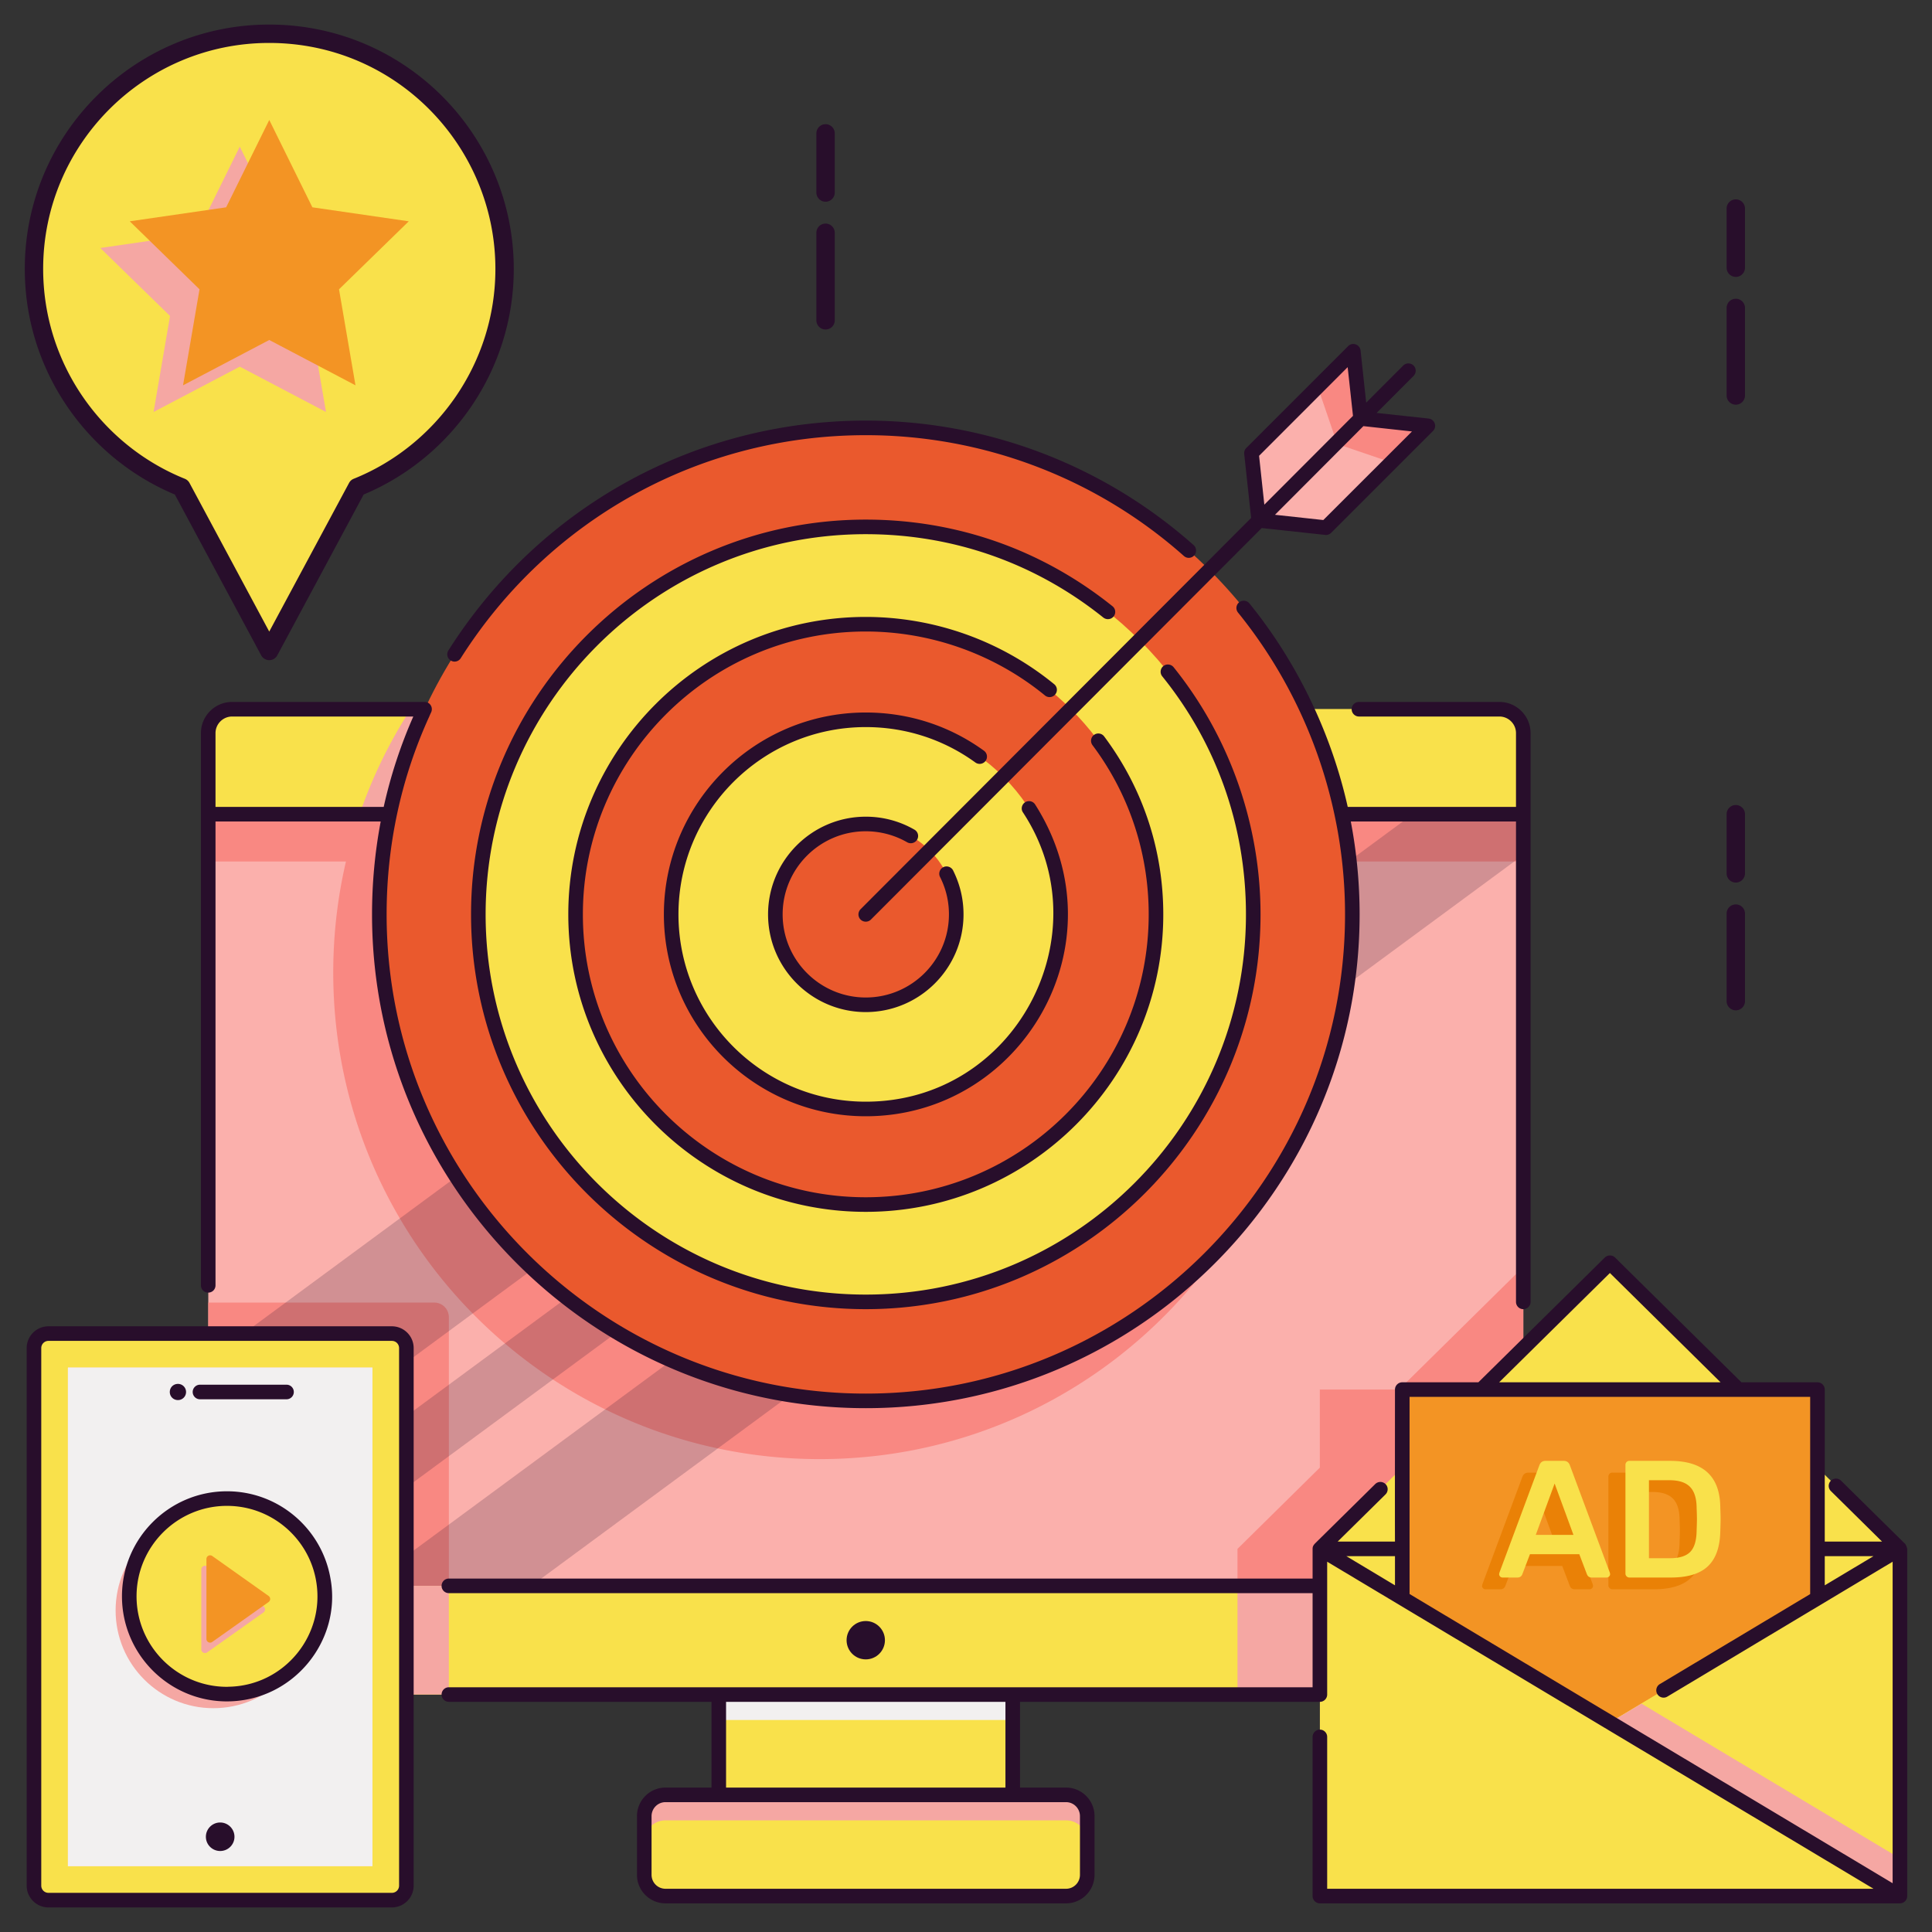
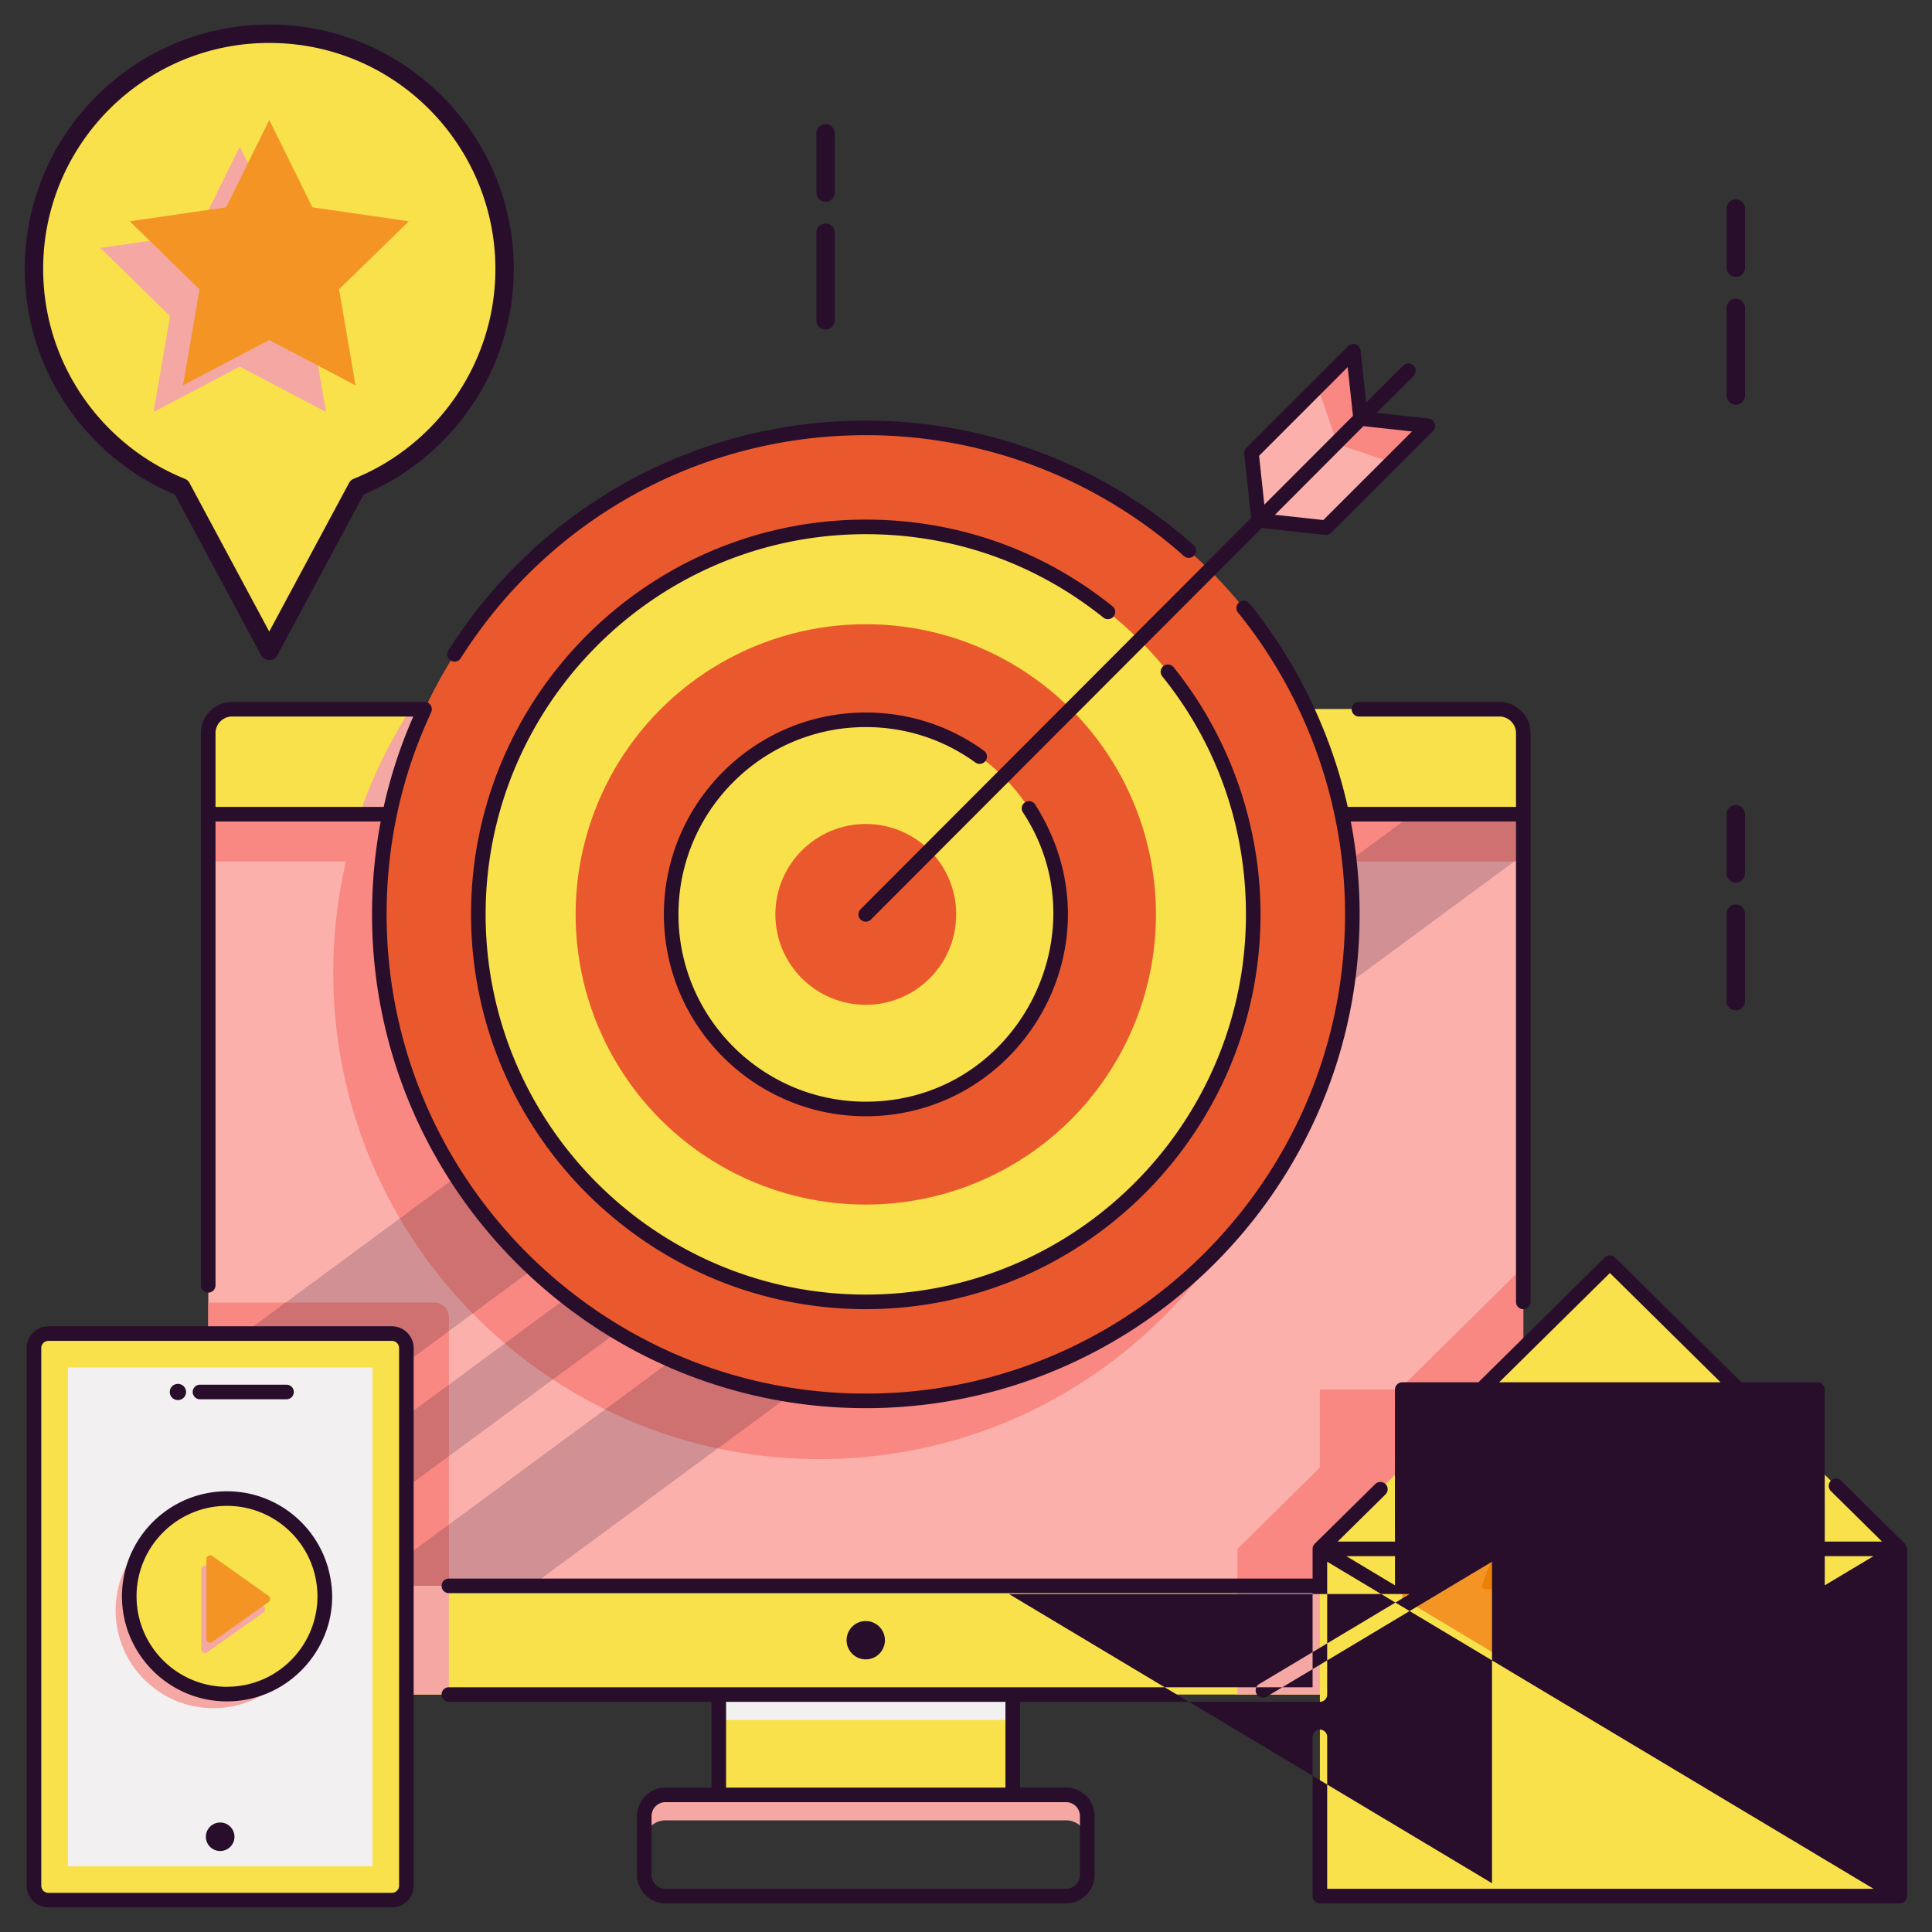
<svg xmlns="http://www.w3.org/2000/svg" viewBox="0 0 265 265" id="DigitalMarketing">
  <rect x="0" y="0" width="265" height="265" fill="#333333" stroke="none" />
  <path fill="#f9e14b" d="M98.589 232.43h40.322v13.765H98.589z" class="colorffffff svgShape" />
  <path fill="#f2f0f0" d="M98.593 232.426h40.322v3.492H98.593z" class="colorf0f2f2 svgShape" />
-   <path fill="#f9e14b" d="M146.223 246.195H91.277a2.91 2.91 0 0 0-2.91 2.91v8.054a2.91 2.91 0 0 0 2.91 2.91h54.946a2.91 2.91 0 0 0 2.91-2.91v-8.054a2.91 2.91 0 0 0-2.91-2.91z" class="colorffffff svgShape" />
  <path fill="#f5a7a3" d="M149.132 249.11v3.492a2.904 2.904 0 0 0-2.913-2.914h-54.94a2.91 2.91 0 0 0-2.913 2.914v-3.492a2.91 2.91 0 0 1 2.913-2.914h54.94a2.904 2.904 0 0 1 2.913 2.914z" class="colordddddf svgShape" />
  <path fill="#f9e14b" d="M208.936 100.556v11.128H28.564v-11.128a3.28 3.28 0 0 1 3.28-3.28h173.812a3.28 3.28 0 0 1 3.28 3.28z" class="colorffffff svgShape" />
  <path fill="#f5a7a3" d="M175.544 111.681H49.321a66.171 66.171 0 0 1 7.005-14.408H168.54a66.162 66.162 0 0 1 7.004 14.409z" class="colordddddf svgShape" />
  <path fill="#f2f0f0" d="M28.567 217.519h180.364v3.492H28.567z" class="colorf0f2f2 svgShape" />
  <path fill="#fbb0ac" d="M28.569 111.684H208.94v105.84H28.569z" class="colorace5fb svgShape" />
  <path fill="#f98882" d="M61.566 180.66v36.86H28.57v-38.856H59.57c1.097 0 1.995.899 1.995 1.996z" class="color82d9f9 svgShape" />
  <path fill="#f9e14b" d="m249.284 212.45-11.295 13.521V212.45zM249.284 212.45h-11.295v-11.145zM208.931 100.556v11.125h-33.387a66.166 66.166 0 0 0-7.004-14.408h37.118a3.277 3.277 0 0 1 3.273 3.283z" class="colorffffff svgShape" />
  <path fill="#f98882" d="M28.567 111.681h180.374v6.486H28.567z" class="color82d9f9 svgShape" />
  <path fill="#f98882" d="M179.166 133.404c0 36.849-29.874 66.733-66.733 66.733-36.849 0-66.724-29.884-66.724-66.733 0-7.604 1.268-14.918 3.613-21.723h126.222a66.584 66.584 0 0 1 3.622 21.723z" class="color82d9f9 svgShape" />
  <g fill="#f9e14b" opacity=".2" class="colorffffff svgShape">
    <path d="M157.764 111.684 28.569 206.893v-20.408l101.498-74.801zM181.041 111.684 37.423 217.524h-8.854v-3.274l139.174-102.566zM208.941 111.684v5.568L72.872 217.524H50.158l143.618-105.84z" fill="#280e2b" class="color000000 svgShape" />
  </g>
  <path fill="#f9e14b" d="M28.564 217.524h180.372v11.626a3.28 3.28 0 0 1-3.28 3.28H31.844a3.28 3.28 0 0 1-3.28-3.28v-11.626z" class="colorffffff svgShape" />
  <path fill="#f5a7a3" d="M61.566 217.52v14.906H31.841a3.275 3.275 0 0 1-3.272-3.272v-11.635h32.997zM208.933 217.52v11.634a3.275 3.275 0 0 1-3.273 3.272h-35.921V217.52h39.194z" class="colordddddf svgShape" />
  <path fill="#f98882" d="M208.943 173.775v43.744h-39.204v-5.069l11.295-11.145v-10.707h10.856z" class="color82d9f9 svgShape" />
  <circle cx="118.755" cy="125.421" r="66.73" fill="#ea592d" class="colorec5352 svgShape" />
  <circle cx="118.755" cy="125.421" r="53.148" fill="#f9e14b" class="colorffffff svgShape" />
  <circle cx="118.755" cy="125.421" r="39.802" fill="#ea592d" class="colorec5352 svgShape" />
  <circle cx="118.755" cy="125.421" r="26.692" fill="#f9e14b" class="colorffffff svgShape" />
  <circle cx="118.755" cy="125.421" r="12.401" fill="#ea592d" class="colorec5352 svgShape" />
  <path fill="#fbb0ac" d="m185.623 48.18 1.002 9.226 9.225 1.002-13.969 13.969-9.225-1.002-1.002-9.225z" class="colorace5fb svgShape" />
  <path fill="#f98882" d="m195.85 58.408-5.019 5.019-7.404-2.524-2.684-7.843 4.879-4.879.998 9.23z" class="color82d9f9 svgShape" />
  <path fill="#f9e14b" d="M181.042 212.453h79.548l-39.782 47.617zM260.589 212.451h-79.548l39.782-39.247z" class="colorffffff svgShape" />
  <path fill="#f39424" d="M192.339 190.6h56.952v51.454h-56.952z" class="colorfe8e00 svgShape" />
  <path fill="#ea8106" d="M203.423 217.854a.465.465 0 0 1-.137-.343l.046-.205 5.485-14.744c.153-.38.427-.571.823-.571h2.515c.396 0 .67.19.823.57l5.486 14.745.045.205c0 .137-.05.252-.148.343a.478.478 0 0 1-.332.137h-2.034c-.32 0-.541-.144-.663-.434l-1.051-2.766h-6.767l-1.05 2.766c-.123.29-.344.434-.664.434h-2.034a.464.464 0 0 1-.343-.137zm4.892-5.714h5.166l-2.584-7.04-2.582 7.04zm12.457 5.691a.529.529 0 0 1-.16-.388v-14.881a.58.58 0 0 1 .149-.411.519.519 0 0 1 .4-.16h5.577c4.495 0 6.789 2.072 6.88 6.217.03.884.046 1.478.046 1.783 0 .29-.015.876-.046 1.76-.06 2.134-.636 3.707-1.726 4.72-1.09 1.014-2.77 1.52-5.04 1.52h-5.691a.527.527 0 0 1-.389-.16zm5.966-2.491c1.264 0 2.179-.282 2.743-.846.564-.564.86-1.5.891-2.812.03-.914.046-1.485.046-1.714 0-.244-.015-.808-.046-1.691-.03-1.25-.342-2.168-.937-2.755-.594-.586-1.531-.88-2.811-.88h-2.789v10.698h2.903z" class="colorea7d06 svgShape" />
  <path fill="#f9e14b" d="M181.041 260.068h79.556v-47.617l-79.556 47.617z" class="colorffffff svgShape" />
  <path fill="#f9e14b" d="M260.593 212.452v47.614h-79.552l8.646-5.175 35.457-21.22z" class="colorffffff svgShape" />
  <path fill="#f5a7a3" d="M260.593 254.891v5.175h-70.906v-5.175l35.457-21.22z" class="colordddddf svgShape" />
  <path fill="#f9e14b" d="M260.597 260.068h-79.556v-47.617l79.556 47.617zM205.764 216.242a.465.465 0 0 1-.138-.343l.046-.206 5.486-14.743c.152-.38.426-.572.823-.572h2.514c.396 0 .67.191.823.572l5.486 14.743.045.206c0 .137-.05.251-.148.343a.478.478 0 0 1-.331.137h-2.035c-.32 0-.54-.145-.663-.435l-1.051-2.765h-6.766l-1.051 2.765c-.123.29-.343.435-.664.435h-2.034a.463.463 0 0 1-.342-.137zm4.891-5.715h5.166l-2.583-7.04-2.583 7.04zm12.457 5.692a.529.529 0 0 1-.16-.388V200.95a.58.58 0 0 1 .15-.412.519.519 0 0 1 .4-.16h5.576c4.496 0 6.789 2.073 6.88 6.218.031.883.046 1.478.046 1.783 0 .29-.015.876-.046 1.76-.06 2.133-.636 3.707-1.725 4.72-1.09 1.013-2.77 1.52-5.04 1.52H223.5a.527.527 0 0 1-.389-.16zm5.966-2.491c1.265 0 2.179-.283 2.743-.847.564-.563.86-1.5.891-2.811.031-.914.046-1.486.046-1.714 0-.244-.015-.808-.046-1.692-.03-1.249-.342-2.167-.937-2.754-.594-.586-1.53-.88-2.811-.88h-2.789v10.698h2.903zM53.752 260.63H6.648a1.99 1.99 0 0 1-1.99-1.99v-73.73c0-1.1.891-1.99 1.99-1.99h47.106c1.099 0 1.99.89 1.99 1.99v73.73c0 1.1-.891 1.99-1.99 1.99z" class="colorffffff svgShape" />
  <path fill="#ffcfcd" d="M9.316 187.579h41.767v68.392H9.316z" class="colorcdecff svgShape" />
  <path fill="#f2f0f0" d="M9.316 187.579h41.767v68.392H9.316z" class="colorf0f2f2 svgShape" />
  <circle cx="29.266" cy="220.893" r="13.408" fill="#f5a7a3" class="colordddddf svgShape" />
  <circle cx="31.134" cy="218.958" r="13.408" fill="#f9e14b" class="colorffffff svgShape" />
  <path fill="#f5a7a3" d="m36.14 221.166-7.73 5.48a.507.507 0 0 1-.8-.412v-10.965c0-.41.464-.65.8-.413l7.73 5.484a.507.507 0 0 1 0 .826z" class="colordddddf svgShape" />
  <path fill="#f39424" d="m36.845 219.736-7.731 5.48a.507.507 0 0 1-.8-.412v-10.965c0-.41.465-.65.8-.413l7.731 5.484a.507.507 0 0 1 0 .826z" class="colorfe8e00 svgShape" />
  <path fill="#f9e14b" d="M69.21 36.892a32.04 32.04 0 0 1-4.761 16.844 28.667 28.667 0 0 1-1.95 2.825 34.678 34.678 0 0 1-2.243 2.606 29.617 29.617 0 0 1-2.504 2.358v.015a31.748 31.748 0 0 1-8.764 5.3L36.933 89.287 24.88 66.84a32.04 32.04 0 0 1-8.78-5.3v-.028a32.57 32.57 0 0 1-5.75-6.333 29.939 29.939 0 0 1-1.805-2.941 32.07 32.07 0 0 1-3.887-15.36c0-17.79 14.457-32.247 32.262-32.247 8.91 0 16.99 3.611 22.827 9.449.728.728 1.427 1.5 2.082 2.286.655.8 1.281 1.63 1.864 2.49a30.813 30.813 0 0 1 1.616 2.663c.247.451.48.917.713 1.383.451.947.874 1.907 1.223 2.897a31.87 31.87 0 0 1 1.965 11.094z" class="colorffffff svgShape" />
  <path fill="#f5a7a3" d="m32.89 20.113 5.913 11.981 13.223 1.921-9.568 9.326 2.259 13.169-11.827-6.218-11.826 6.218 2.259-13.169-9.568-9.326 13.222-1.921z" class="colordddddf svgShape" />
  <path fill="#f39424" d="m36.933 16.454 5.913 11.981 13.222 1.921-9.567 9.326 2.258 13.169-11.826-6.217-11.826 6.217 2.259-13.169-9.568-9.326 13.222-1.921z" class="colorfe8e00 svgShape" />
  <g fill="#72517e" class="color54607b svgShape">
    <path d="M185.4 97.28c0 .55.45 1 1 1h19.26c1.25 0 2.28 1.02 2.28 2.28v10.12h-23.08c-2.151-9.64-6.668-19.51-13.49-27.92a1.01 1.01 0 0 0-1.41-.14 1 1 0 0 0-.15 1.4c9.406 11.605 14.68 26.276 14.68 41.4 0 36.24-29.49 65.73-65.74 65.73-36.24 0-65.72-29.49-65.72-65.73 0-9.312 1.906-18.497 5.85-27.14.08-.19.17-.39.26-.58.23-.5.02-1.1-.48-1.33-.14-.06-.29-.09-.43-.09H31.84c-2.36 0-4.28 1.92-4.28 4.28v75.74c0 .56.45 1 1 1 .56 0 1-.44 1-1v-63.62h22.66c-.79 4.16-1.19 8.42-1.19 12.74 0 37.35 30.38 67.73 67.72 67.73 37.35 0 67.74-30.38 67.74-67.73 0-4.29-.41-8.56-1.21-12.74h22.66v65.89c0 .55.44 1 1 1 .55 0 1-.45 1-1v-78.01c0-2.36-1.92-4.28-4.28-4.28H186.4c-.55 0-1 .44-1 1zm-155.84 13.4v-10.12c0-1.26 1.03-2.28 2.28-2.28h24.85a66.35 66.35 0 0 0-4.06 12.4H29.56z" fill="#280e2b" class="color000000 svgShape" />
    <circle cx="118.75" cy="224.977" r="2.63" fill="#280e2b" class="color000000 svgShape" />
    <path d="M61.815 90.593a.999.999 0 0 0 1.38-.31c12.14-19.155 32.911-30.592 55.56-30.592a65.634 65.634 0 0 1 43.637 16.574 1 1 0 0 0 1.328-1.496 67.637 67.637 0 0 0-44.965-17.078c-23.338 0-44.74 11.784-57.25 31.523a1 1 0 0 0 .31 1.38z" fill="#280e2b" class="color000000 svgShape" />
    <path d="M152.75 84.55a.99.99 0 0 0-.16-1.4c-9.69-7.77-21.39-11.88-33.84-11.88-29.862 0-54.14 24.287-54.14 54.15 0 29.86 24.29 54.15 54.14 54.15 29.86 0 54.15-24.29 54.15-54.15 0-11.877-3.973-24.015-11.92-33.9-.35-.43-.98-.5-1.41-.16-.43.35-.5.98-.15 1.41 7.266 9.002 11.48 20.273 11.48 32.65 0 28.75-23.39 52.15-52.15 52.15-28.75 0-52.14-23.4-52.14-52.15 0-28.668 23.316-52.15 52.14-52.15 11.99 0 23.26 3.96 32.59 11.44.44.34 1.07.27 1.41-.16z" fill="#280e2b" class="color000000 svgShape" />
-     <path d="M144.74 95.25a.99.99 0 0 0-.14-1.4 40.882 40.882 0 0 0-25.85-9.23c-22.584 0-40.8 18.416-40.8 40.8 0 22.5 18.31 40.8 40.8 40.8 22.5 0 40.81-18.3 40.81-40.8 0-8.536-2.608-17.05-8.11-24.41a.994.994 0 0 0-1.4-.2c-.44.33-.53.95-.2 1.4 4.953 6.603 7.71 14.682 7.71 23.21 0 21.4-17.41 38.8-38.81 38.8-21.39 0-38.8-17.4-38.8-38.8 0-21.241 17.264-38.8 38.8-38.8 8.95 0 17.68 3.12 24.58 8.77a1 1 0 0 0 1.41-.14z" fill="#280e2b" class="color000000 svgShape" />
    <path d="M135.19 104.36a.994.994 0 0 0-.23-1.39c-4.563-3.312-10.14-5.24-16.21-5.24-15.289 0-27.69 12.462-27.69 27.69 0 15.27 12.43 27.69 27.69 27.69 21.345 0 35.382-23.673 23.23-42.77a.99.99 0 0 0-1.38-.29c-.457.298-.603.931-.29 1.38 11.006 16.708-1.005 39.68-21.56 39.68-14.16 0-25.69-11.52-25.69-25.69 0-14.168 11.525-25.69 25.69-25.69 5.45 0 10.65 1.68 15.04 4.86.45.32 1.07.22 1.4-.23z" fill="#280e2b" class="color000000 svgShape" />
-     <path d="M118.75 114.02c2 0 3.96.52 5.68 1.51.48.27 1.09.11 1.37-.37a.996.996 0 0 0-.37-1.36 13.305 13.305 0 0 0-6.68-1.78c-7.383 0-13.4 6.018-13.4 13.4 0 7.39 6.02 13.4 13.4 13.4 7.39 0 13.41-6.01 13.41-13.4 0-2.12-.49-4.15-1.43-6.03a1.01 1.01 0 0 0-1.35-.44c-.49.25-.69.85-.44 1.34.81 1.6 1.22 3.33 1.22 5.13 0 6.29-5.12 11.4-11.41 11.4-6.28 0-11.4-5.11-11.4-11.4s5.12-11.4 11.4-11.4z" fill="#280e2b" class="color000000 svgShape" />
-     <path d="M118.04 124.71c-.39.4-.39 1.03 0 1.42a1.013 1.013 0 0 0 1.42 0c15.62-15.65 27.024-27.073 53.6-53.7l8.71.94c.04 0 .07.01.11.01.26 0 .52-.11.71-.3l13.97-13.97c.27-.27.36-.67.23-1.03a.997.997 0 0 0-.83-.67l-7.14-.77 5.07-5.08c.39-.4.39-1.03 0-1.42-.39-.39-1.03-.39-1.42 0l-5.08 5.09-.77-7.16a.996.996 0 0 0-.67-.83.982.982 0 0 0-1.03.23l-13.97 13.97c-.22.22-.32.52-.29.82l.95 8.78-53.57 53.67zm75.63-65.53-12.16 12.15-6.63-.72 12.13-12.16 6.66.73zm-8.82-8.82.73 6.68-12.16 12.18-.72-6.7 12.15-12.16zm76.39 161.33-8.71-8.59a.987.987 0 0 0-1.41.01.996.996 0 0 0 .01 1.41l7.02 6.93h-7.86V190.6c0-.55-.45-1-1-1h-10.43l-17.33-17.11c-.39-.38-1.02-.38-1.41 0l-17.34 17.11h-10.44c-.55 0-1 .45-1 1 0 2.688-.018 18.561 0 20.85h-7.86l6.56-6.47c.39-.39.4-1.02.01-1.41a.999.999 0 0 0-1.42-.01l-8.24 8.13c-.23.251-.35.418-.35.76v4.07H61.57c-.56 0-1 .45-1 1 0 .56.44 1 1 1h118.47v12.91H61.57c-.56 0-1 .45-1 1s.44 1 1 1h36.02v11.76h-6.31c-2.16 0-3.91 1.76-3.91 3.92v8.05a3.91 3.91 0 0 0 3.91 3.91h54.94a3.91 3.91 0 0 0 3.91-3.91v-8.05c0-2.16-1.75-3.92-3.91-3.92h-6.31v-11.76h41.13c.55 0 1-.45 1-1v-18.22l74.94 44.86h-74.94V238.24c0-.55-.45-1-1-1s-1 .45-1 1V260.07c0 .579.48 1 1 1h79.56c.55 0 1-.451 1-1.01v-47.61c0-.1-.197-.678-.36-.76zm-113.11 37.42v8.05c0 1.05-.85 1.91-1.91 1.91H91.28a1.91 1.91 0 0 1-1.91-1.91v-8.05c0-1.06.85-1.92 1.91-1.92h54.94c1.06 0 1.91.86 1.91 1.92zm-10.22-3.92H99.59v-11.76h38.32v11.76zm119.06-31.74-6.68 4v-4h6.68zm-36.15-38.84L236 189.6h-30.37l15.19-14.99zm-36.15 38.84h6.67v4l-6.67-4zm8.67 5.19V191.6h54.95v27.05l-20.65 12.36a1.003 1.003 0 0 0 1.03 1.72c.103-.062 22.328-13.373 30.93-18.52v44.1l-66.26-39.67zM53.75 181.92H6.65c-1.65 0-2.99 1.34-2.99 2.99v73.73c0 1.65 1.34 2.99 2.99 2.99h47.1c1.65 0 2.99-1.34 2.99-2.99v-73.73c0-1.65-1.34-2.99-2.99-2.99zm.99 76.72c0 .55-.44.99-.99.99H6.65c-.55 0-.99-.44-.99-.99v-73.73c0-.55.44-.99.99-.99h47.1c.55 0 .99.44.99.99v73.73z" fill="#280e2b" class="color000000 svgShape" />
+     <path d="M118.04 124.71c-.39.4-.39 1.03 0 1.42a1.013 1.013 0 0 0 1.42 0c15.62-15.65 27.024-27.073 53.6-53.7l8.71.94c.04 0 .07.01.11.01.26 0 .52-.11.71-.3l13.97-13.97c.27-.27.36-.67.23-1.03a.997.997 0 0 0-.83-.67l-7.14-.77 5.07-5.08c.39-.4.39-1.03 0-1.42-.39-.39-1.03-.39-1.42 0l-5.08 5.09-.77-7.16a.996.996 0 0 0-.67-.83.982.982 0 0 0-1.03.23l-13.97 13.97c-.22.22-.32.52-.29.82l.95 8.78-53.57 53.67zm75.63-65.53-12.16 12.15-6.63-.72 12.13-12.16 6.66.73zm-8.82-8.82.73 6.68-12.16 12.18-.72-6.7 12.15-12.16zm76.39 161.33-8.71-8.59a.987.987 0 0 0-1.41.01.996.996 0 0 0 .01 1.41l7.02 6.93h-7.86V190.6c0-.55-.45-1-1-1h-10.43l-17.33-17.11c-.39-.38-1.02-.38-1.41 0l-17.34 17.11h-10.44c-.55 0-1 .45-1 1 0 2.688-.018 18.561 0 20.85h-7.86l6.56-6.47c.39-.39.4-1.02.01-1.41a.999.999 0 0 0-1.42-.01l-8.24 8.13c-.23.251-.35.418-.35.76v4.07H61.57c-.56 0-1 .45-1 1 0 .56.44 1 1 1h118.47v12.91H61.57c-.56 0-1 .45-1 1s.44 1 1 1h36.02v11.76h-6.31c-2.16 0-3.91 1.76-3.91 3.92v8.05a3.91 3.91 0 0 0 3.91 3.91h54.94a3.91 3.91 0 0 0 3.91-3.91v-8.05c0-2.16-1.75-3.92-3.91-3.92h-6.31v-11.76h41.13c.55 0 1-.45 1-1v-18.22l74.94 44.86h-74.94V238.24c0-.55-.45-1-1-1s-1 .45-1 1V260.07c0 .579.48 1 1 1h79.56c.55 0 1-.451 1-1.01v-47.61c0-.1-.197-.678-.36-.76zm-113.11 37.42v8.05c0 1.05-.85 1.91-1.91 1.91H91.28a1.91 1.91 0 0 1-1.91-1.91v-8.05c0-1.06.85-1.92 1.91-1.92h54.94c1.06 0 1.91.86 1.91 1.92zm-10.22-3.92H99.59v-11.76h38.32v11.76zm119.06-31.74-6.68 4v-4h6.68zm-36.15-38.84L236 189.6h-30.37l15.19-14.99zm-36.15 38.84h6.67v4l-6.67-4zm8.67 5.19V191.6v27.05l-20.65 12.36a1.003 1.003 0 0 0 1.03 1.72c.103-.062 22.328-13.373 30.93-18.52v44.1l-66.26-39.67zM53.75 181.92H6.65c-1.65 0-2.99 1.34-2.99 2.99v73.73c0 1.65 1.34 2.99 2.99 2.99h47.1c1.65 0 2.99-1.34 2.99-2.99v-73.73c0-1.65-1.34-2.99-2.99-2.99zm.99 76.72c0 .55-.44.99-.99.99H6.65c-.55 0-.99-.44-.99-.99v-73.73c0-.55.44-.99.99-.99h47.1c.55 0 .99.44.99.99v73.73z" fill="#280e2b" class="color000000 svgShape" />
    <path d="M24.41 192.04c.61 0 1.11-.49 1.11-1.11s-.5-1.11-1.11-1.11c-.63 0-1.12.49-1.12 1.11s.49 1.11 1.12 1.11zm3.02-.11H39.3c.56 0 1-.45 1-1s-.44-1-1-1H27.43c-.55 0-1 .45-1 1s.45 1 1 1zm2.77 58.05c-1.08 0-1.96.88-1.96 1.96s.88 1.95 1.96 1.95 1.96-.87 1.96-1.95-.88-1.96-1.96-1.96zm15.13-33.46c-1.16-6.79-7.08-11.97-14.2-11.97-7.94 0-14.4 6.46-14.4 14.41 0 7.94 6.46 14.41 14.4 14.41h.03c9.07-.035 15.741-8.331 14.17-16.85zm-14.02 14.84h-.02c-.06.01-.1.01-.16.01-6.82 0-12.4-5.554-12.4-12.41 0-6.84 5.56-12.41 12.4-12.41 6.01 0 11.04 4.29 12.17 9.97 1.518 7.598-4.235 14.737-11.99 14.84zM23.98 67.83l11.84 22.05c.22.41.65.67 1.11.67.47 0 .89-.26 1.11-.67l11.84-22.05c12.095-5.058 20.59-17.096 20.59-30.94 0-18.3-14.815-33.52-33.55-33.52C18.43 3.37 3.4 18.4 3.4 36.88c0 14.007 8.62 25.954 20.58 30.95zM36.92 5.89c17.464 0 31.03 14.217 31.03 31 0 13.098-8.222 24.282-19.43 28.78-.28.11-.5.31-.64.57L36.93 86.63 25.99 66.24c-.14-.26-.37-.46-.64-.57C14.135 61.161 5.92 50.051 5.92 36.88c0-17.09 13.9-30.99 31-30.99zm201.169 49.617a1.26 1.26 0 0 0 1.26-1.26v-12.01a1.26 1.26 0 1 0-2.52 0v12.01c0 .696.563 1.26 1.26 1.26zm0-17.527a1.26 1.26 0 0 0 1.26-1.26v-8.114a1.26 1.26 0 1 0-2.52 0v8.114c0 .697.563 1.26 1.26 1.26zm0 100.602a1.26 1.26 0 0 0 1.26-1.26v-12.009a1.26 1.26 0 1 0-2.52 0v12.009c0 .696.563 1.26 1.26 1.26zm0-17.527a1.26 1.26 0 0 0 1.26-1.26v-8.114a1.26 1.26 0 1 0-2.52 0v8.115c0 .696.563 1.26 1.26 1.26zm-124.85-75.86a1.26 1.26 0 0 0 1.259-1.259v-12.01a1.26 1.26 0 1 0-2.52 0v12.01c0 .696.564 1.26 1.26 1.26zm0-17.526a1.26 1.26 0 0 0 1.259-1.26v-8.114a1.26 1.26 0 1 0-2.52 0v8.114c0 .696.564 1.26 1.26 1.26z" fill="#280e2b" class="color000000 svgShape" />
  </g>
</svg>